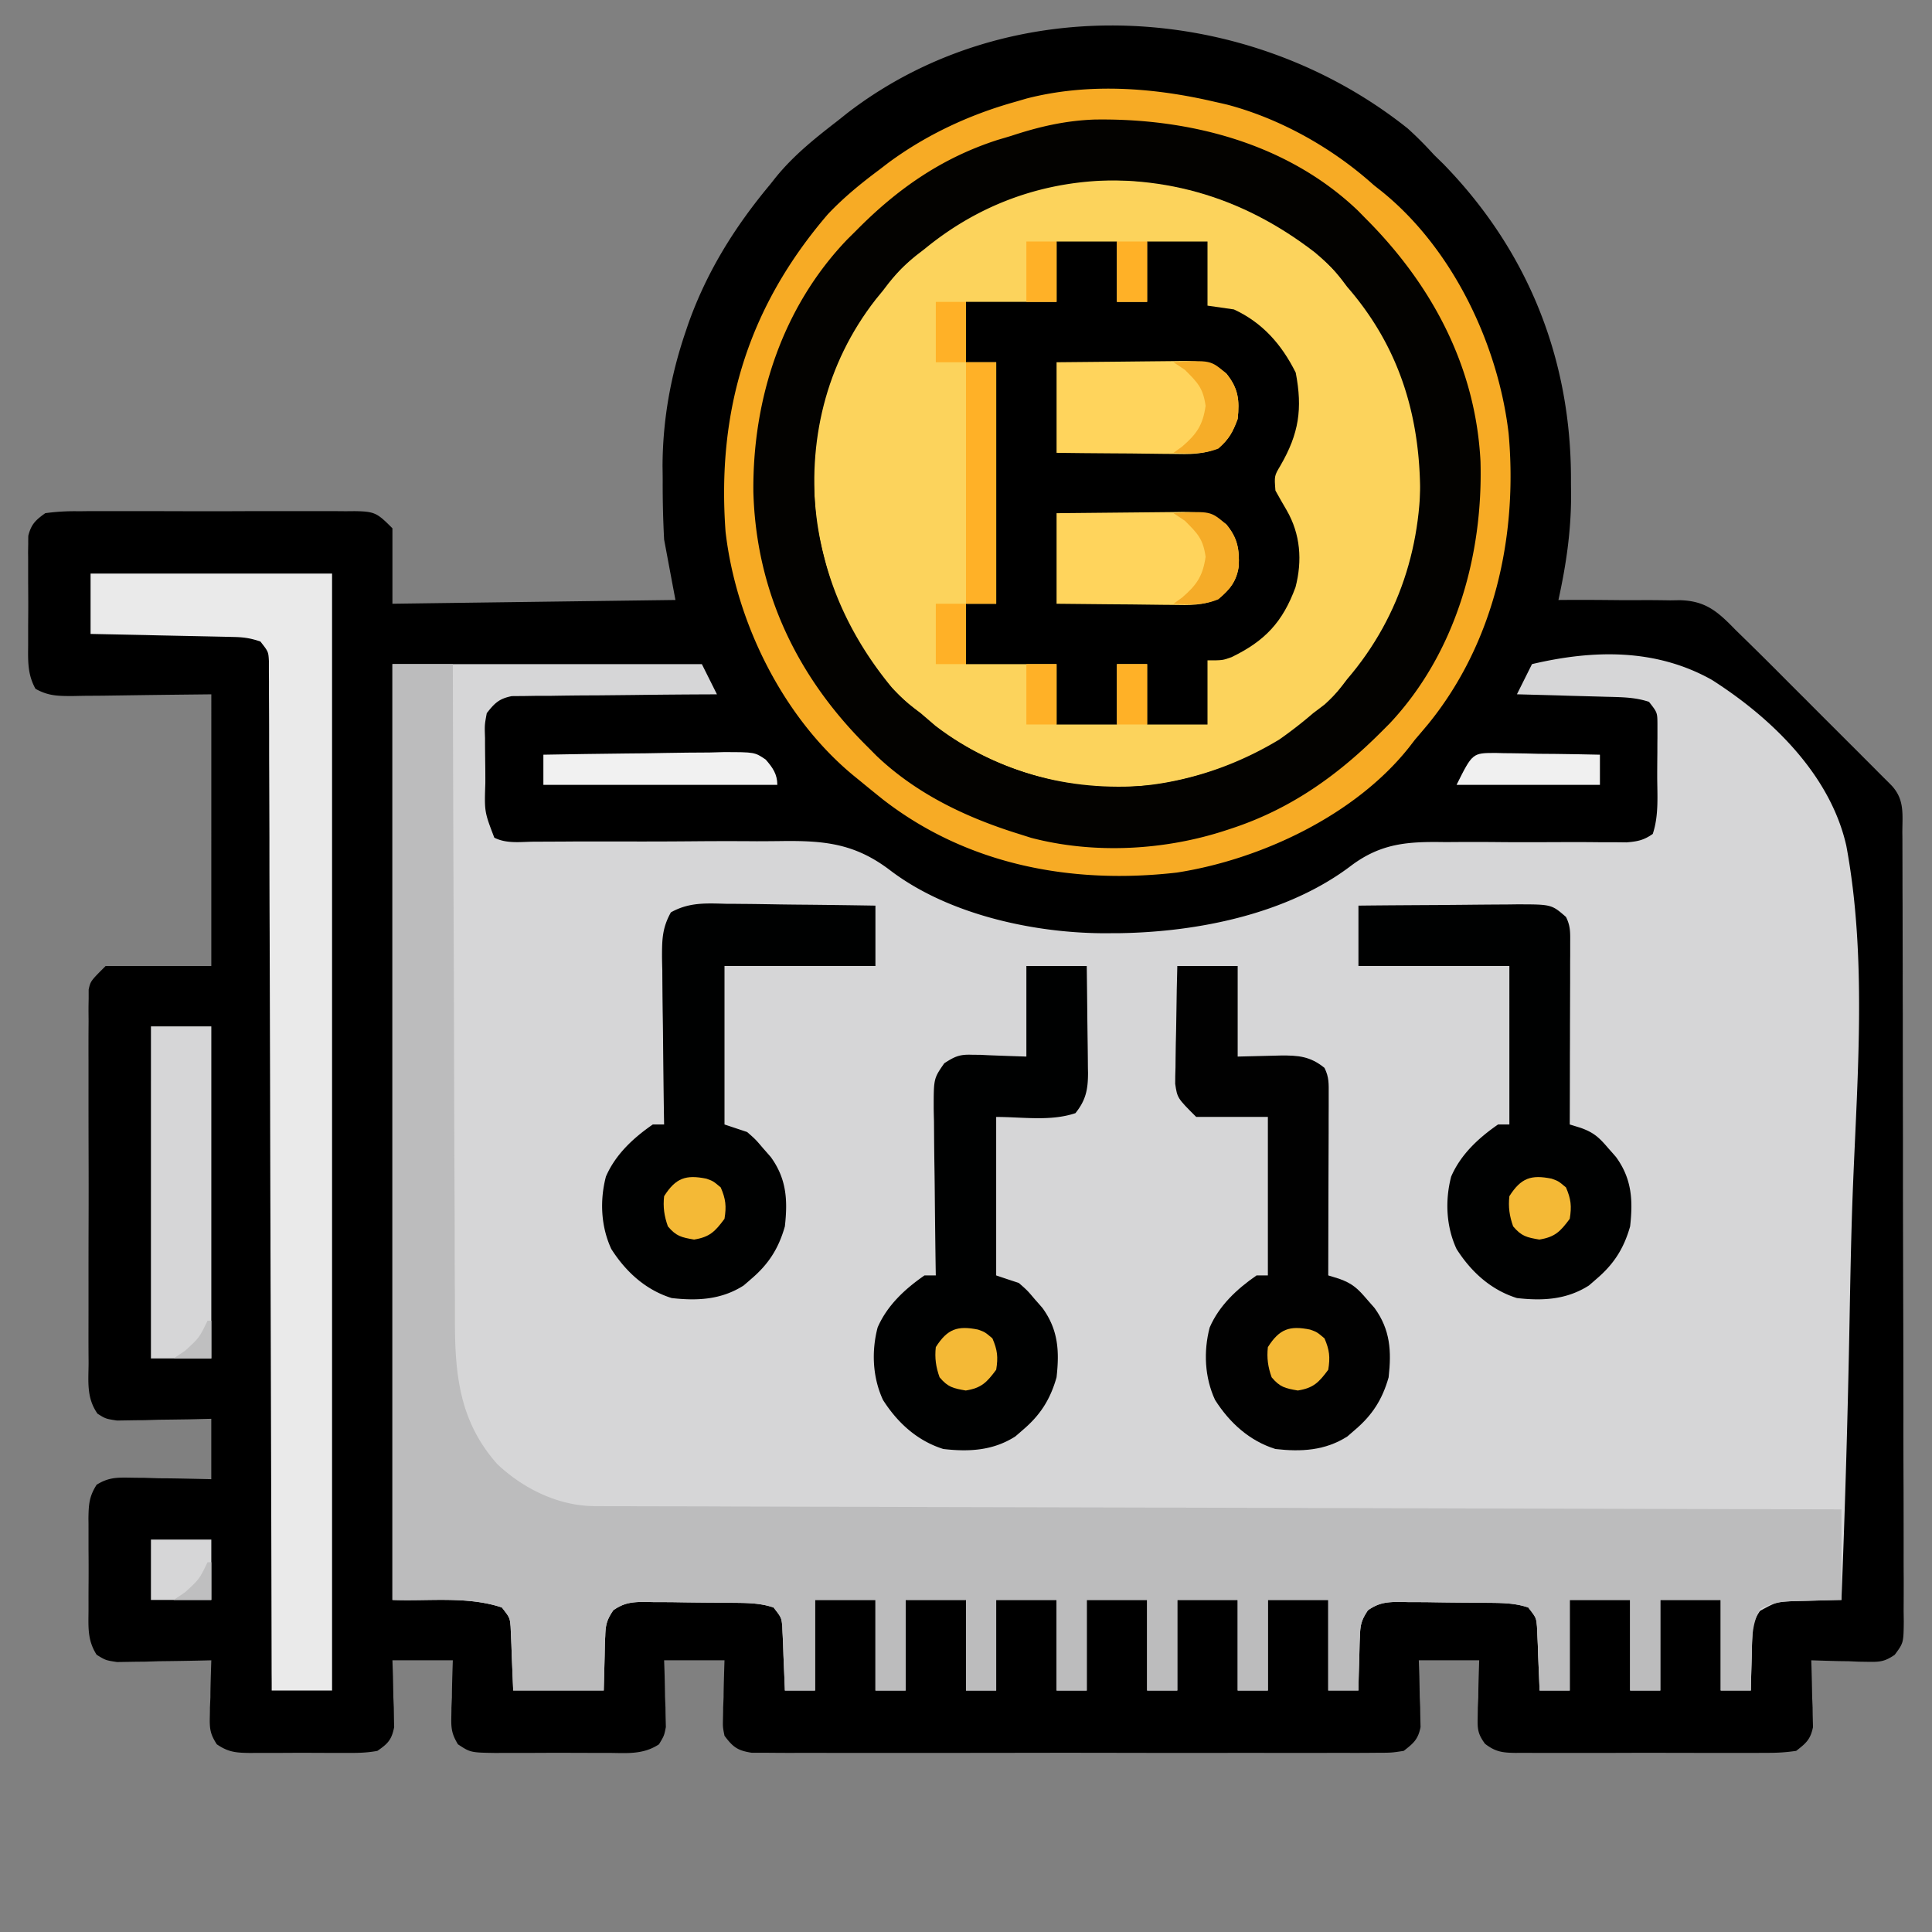
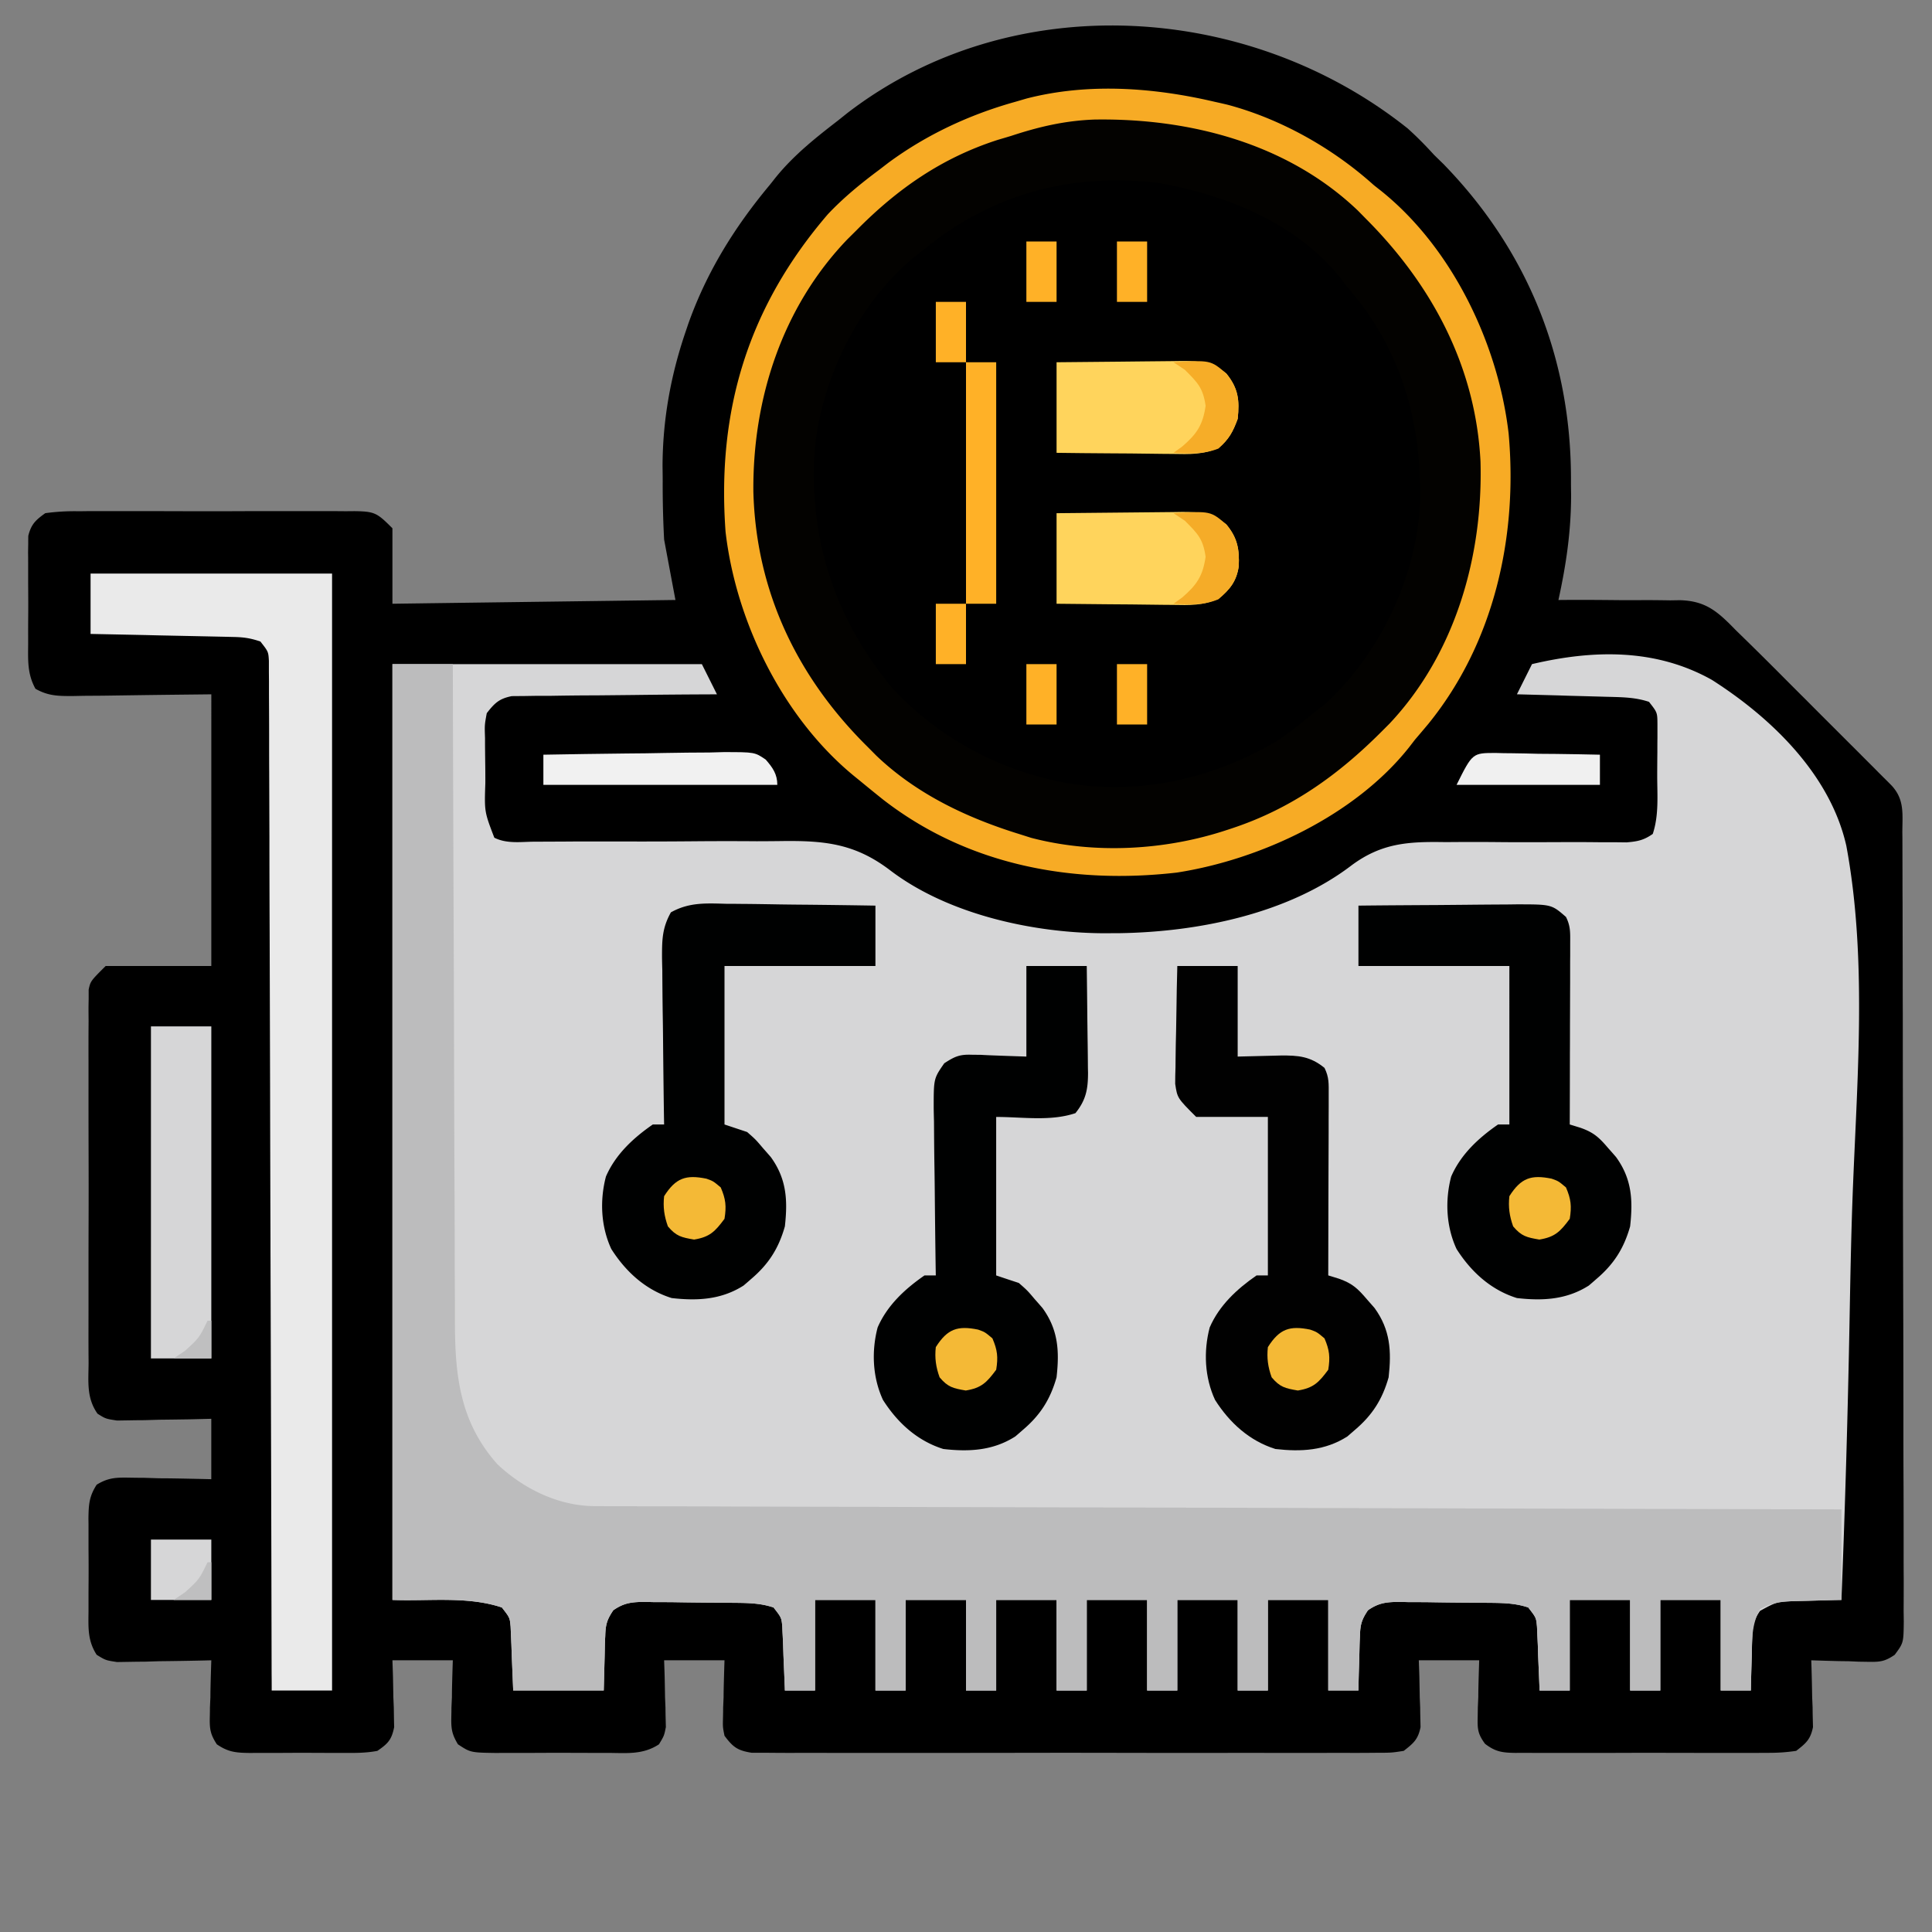
<svg xmlns="http://www.w3.org/2000/svg" width="100" height="100">
  <rect width="100%" height="100%" fill="#808080" stroke="none" />
  <path d="M72.852 6.64c.484.434.93.887 1.367 1.368.234.23.234.23.476.465 4.383 4.492 6.633 10.097 6.618 16.367q0 .379.007.77c0 1.878-.254 3.613-.656 5.445.223 0 .445-.004.676-.004.832-.004 1.66.004 2.492.012q.54.005 1.078 0c.516-.004 1.035.003 1.55.011l.481-.008c1.36.032 1.98.602 2.903 1.551l.457.446a186 186 0 0 1 2.082 2.066q.579.581 1.156 1.156.739.745 1.484 1.485.57.571 1.145 1.144.404.406.812.813c.243.246.243.246.493.496.218.215.218.215.437.437.684.735.555 1.496.555 2.45.004.18.004.355.004.538q.002.903.004 1.805-.001.645.004 1.29.003 1.758.007 3.51-.001 1.097.004 2.192.001 3.23.008 6.457v1.578c0 2.114.008 4.227.012 6.34q.012 3.254.012 6.508-.002 1.829.007 3.656.005 1.717.004 3.438-.001.628.004 1.262.001.862-.004 1.718c.004.168.004.336.008.512-.012 1.121-.012 1.121-.469 1.738-.496.34-.75.375-1.343.364l-.528-.008-.543-.024q-.274-.001-.554-.007-.68-.017-1.352-.04l.012.348q.023.78.035 1.559l.023.543q.001.257.008.527l.012.48c-.13.641-.36.836-.871 1.231-.531.078-.98.105-1.512.102-.227 0-.227 0-.457.003-.5.004-1 0-1.5 0h-1.04q-1.094 0-2.183-.003c-.933-.004-1.867 0-2.797.003-.718.004-1.433 0-2.152 0h-1.031c-.48.004-.961 0-1.442-.003q-.214.002-.43.003c-.671-.011-1.023-.058-1.562-.472-.36-.496-.394-.738-.379-1.344l.008-.527.024-.543q.001-.275.007-.555.017-.678.04-1.352h-3.126c.008.274.02.547.028.829q.012.538.02 1.078l.023.543q.001.257.008.527l.011.48c-.125.637-.363.836-.87 1.231-.63.098-.63.098-1.395.098-.211.004-.211.004-.426.004a85 85 0 0 1-1.41 0c-.34 0-.676.003-1.016.003-.914.004-1.832 0-2.75 0-.957-.003-1.918 0-2.875 0-1.61.004-3.222 0-4.832-.003q-2.793-.006-5.586 0c-1.597.003-3.199.003-4.797.003h-2.863c-.898.004-1.797 0-2.695-.003q-.494 0-.989.003-.674 0-1.347-.007h-.766c-.734-.114-.969-.29-1.41-.88-.09-.448-.09-.448-.078-.929.004-.176.008-.348.008-.527l.023-.543q.001-.275.008-.555.017-.678.039-1.352h-3.125c.008.274.02.547.027.829q.013.538.02 1.078l.023.543q.001.257.008.527l.012.48c-.09.45-.09.45-.356.891-.824.543-1.652.453-2.617.445h-.62q-.652 0-1.298-.003c-.664-.004-1.328 0-1.992.003H26.32c-.199 0-.398 0-.605.004-1.36-.02-1.36-.02-2.012-.449-.305-.508-.355-.785-.344-1.37.004-.177.008-.349.008-.528l.024-.543q.001-.275.007-.555.017-.678.04-1.352h-3.125c.007.274.019.547.027.829q.012.538.02 1.078l.023.543.008.527c.004.238.004.238.011.48-.129.653-.32.856-.87 1.231-.587.113-1.16.11-1.759.105h-.515q-.539 0-1.082-.003c-.551-.004-1.098 0-1.649.003h-1.05q-.246-.001-.5.004c-.735-.011-1.137-.027-1.754-.449-.328-.508-.375-.77-.364-1.37.004-.177.008-.349.008-.528l.024-.543q.001-.275.007-.555.017-.678.04-1.352l-.489.012q-1.1.024-2.199.035l-.77.024q-.363.001-.738.008l-.683.011c-.59-.09-.59-.09-1.055-.375-.473-.738-.43-1.394-.422-2.254v-.515q-.001-.539.004-1.082.004-.825-.004-1.649v-1.05c0-.247 0-.247-.004-.5.012-.72.031-1.137.426-1.754.613-.375 1.02-.375 1.738-.364q.363.007.738.008l.77.024q.385.001.781.007.954.017 1.906.04v-3.126c-.386.008-.769.02-1.167.028q-.76.012-1.52.02l-.77.023q-.363.001-.738.008l-.683.011c-.59-.09-.59-.09-1.012-.355-.57-.817-.469-1.629-.461-2.602 0-.21-.004-.422-.004-.64-.004-.703 0-1.407 0-2.11v-1.46q-.001-1.531.004-3.067.006-1.77 0-3.543-.005-1.705-.004-3.41v-1.45q-.004-1.013.004-2.023c0-.203-.004-.402-.004-.61 0-.183.004-.366.008-.558v-.48c.098-.438.098-.438.879-1.219h5.469V35.938c-2.793.03-2.793.03-5.586.07-.352.004-.7.004-1.051.008l-.551.011c-.75 0-1.254-.004-1.914-.375-.41-.742-.387-1.418-.379-2.254v-.515q-.001-.539.004-1.082c.004-.551 0-1.098-.004-1.649v-1.05c0-.165 0-.329-.004-.5l.008-.465q-.001-.2.004-.407c.152-.597.375-.808.879-1.168a11 11 0 0 1 1.652-.101c.25 0 .25 0 .508-.004.547-.004 1.098 0 1.648 0h1.149q1.2-.001 2.402.004 1.541.004 3.082-.004c.79-.004 1.578 0 2.367 0h1.137q.795-.004 1.59.004.233-.002.473-.004c1.05.016 1.164.09 1.96.887v3.906c4.836-.066 9.668-.129 14.649-.195-.195-1.032-.387-2.063-.586-3.125a53 53 0 0 1-.074-3.04q-.001-.373-.008-.757c.008-2.383.414-4.664 1.18-6.922l.148-.438c.957-2.699 2.399-5.015 4.223-7.203.117-.144.23-.293.351-.441.922-1.121 2.02-1.996 3.164-2.879l.504-.402c8.512-6.54 20.774-5.754 28.989.793m0 0" style="stroke:none;fill-rule:nonzero;fill:#000;fill-opacity:1" />
  <path d="M20.313 34.375h16.015l.781 1.563q-.205 0-.418.003c-1.296.004-2.597.016-3.894.032q-1.002.011-2.004.02c-.77 0-1.535.01-2.305.023h-.726l-.676.011c-.195 0-.39.004-.594.004-.656.13-.89.36-1.297.883-.113.61-.113.61-.09 1.29 0 .37 0 .37.004.753 0 .129.004.258.004.395q.01.591.008 1.183c-.05 1.48-.05 1.48.465 2.824.637.32 1.34.215 2.043.207.351 0 .707-.004 1.062-.004.188-.003.375-.003.57-.003 1-.008 2.005-.004 3.005-.004q1.908.006 3.816-.012 1.546-.012 3.086 0 .585-.001 1.172-.008c2.3-.035 3.89.102 5.75 1.524 3.035 2.304 7.515 3.265 11.246 3.246.305-.004.305-.004.617-.004 4.055-.063 8.719-.996 12.016-3.52 1.543-1.14 2.91-1.222 4.754-1.195q.434.001.867-.004c.754-.004 1.504 0 2.258.008 1.21.008 2.418 0 3.629-.004q.628.001 1.261.008h.774l.675.008c.57-.047.895-.11 1.36-.438.324-.977.23-1.996.23-3.02q.001-.597.008-1.195c0-.25 0-.5.004-.758v-.699c-.004-.613-.004-.613-.437-1.164-.68-.226-1.305-.238-2.012-.258-.207-.004-.207-.004-.418-.011l-1.317-.036q-.448-.01-.898-.027l-2.191-.059.78-1.562c3.169-.746 6.391-.82 9.306.813 3.085 1.964 6.136 4.91 6.964 8.593 1.055 5.672.586 11.7.352 17.43-.098 2.36-.14 4.719-.184 7.078a692 692 0 0 1-.421 14.523c-.11 0-.215.004-.329.004q-.738.02-1.476.043l-.52.012c-1.015.031-1.015.031-1.89.508-.32.473-.383.734-.395 1.297-.008.168-.016.332-.02.5l-.011.52-.016.523q-.02.64-.031 1.281h-1.562v-4.687h-3.126V87.5h-1.562v-4.687H81.25V87.5h-1.562l-.012-.332q-.03-.744-.063-1.488l-.015-.52-.024-.504c-.008-.152-.011-.304-.02-.46-.042-.466-.042-.466-.452-.993-.735-.246-1.43-.234-2.196-.242-.238-.004-.238-.004-.48-.004-.332-.004-.664-.004-1-.008-.508-.004-1.02-.011-1.528-.02q-.486-.004-.972-.003l-.461-.012c-.684.004-1.098.04-1.66.434-.328.488-.399.746-.414 1.328-.008.168-.016.332-.02.5l-.012.52-.015.523q-.022.64-.031 1.281H68.75v-4.687h-3.125V87.5h-1.562v-4.687h-3.126V87.5h-1.562v-4.687H56.25V87.5h-1.562v-4.687h-3.126V87.5H50v-4.687h-3.125V87.5h-1.562v-4.687h-3.126V87.5h-1.562c-.004-.164-.004-.164-.012-.332q-.029-.744-.062-1.488c-.004-.172-.012-.344-.016-.52l-.023-.504c-.012-.226-.012-.226-.02-.46-.043-.466-.043-.466-.453-.993-.734-.246-1.43-.234-2.195-.242-.239-.004-.239-.004-.48-.004-.333-.004-.665-.004-1-.008q-.765-.006-1.528-.02-.486-.004-.973-.003l-.46-.012c-.684.004-1.098.04-1.66.434-.329.488-.4.746-.415 1.328-.012.222-.012.222-.02.453l-.011.566-.047 1.805h-4.687c-.075-1.82-.075-1.82-.094-2.39-.008-.15-.012-.297-.02-.454q-.01-.227-.02-.46c-.042-.466-.042-.466-.452-.993-1.797-.598-3.774-.316-5.664-.39zm0 0" style="stroke:none;fill-rule:nonzero;fill:#d6d6d7;fill-opacity:1" />
-   <path d="M68.05 13.059c2.997 2.496 5.06 6.386 5.434 10.27.297 4.366-.89 8.484-3.757 11.827l-.266.348c-2.273 2.918-6.11 4.566-9.695 5.121-4.098.418-8.043-.531-11.34-3.05q-.388-.329-.77-.66l-.347-.263c-2.946-2.293-4.43-6.011-5.04-9.59-.488-4.187.45-8.222 3.063-11.57.125-.148.246-.3.371-.453q.145-.187.29-.379c2.183-2.742 5.75-4.601 9.171-5.21 4.824-.524 9.043.648 12.887 3.609m0 0" style="stroke:none;fill-rule:nonzero;fill:#fcd35c;fill-opacity:1" />
  <path d="M20.313 34.375h3.125a7232.929 7232.929 0 0 0 .047 14.414q.012 3.345.019 6.691.007 2.919.02 5.836c.007 1.032.011 2.059.011 3.09q0 1.453.012 2.91v1.063c0 2.808.25 5.215 2.191 7.402 1.352 1.281 3.18 2.172 5.047 2.176.344 0 .344 0 .695.004h.77q.406-.001.813.004c.746 0 1.496.004 2.242.004q1.207.001 2.414.008l4.183.011q3.025.005 6.051.016l9.817.023 9.539.024c.293.004.293.004.59.004q1.477.001 2.949.007c8.156.024 16.308.043 24.465.063v4.688c-1.805.046-1.805.046-2.372.058-.71.027-1.214.067-1.84.418-.433.773-.413 1.531-.43 2.406l-.015.524q-.02.64-.031 1.281h-1.562v-4.687h-3.126V87.5h-1.562v-4.687H81.25V87.5h-1.562l-.012-.332q-.03-.744-.063-1.488l-.015-.52-.024-.504c-.008-.152-.011-.304-.02-.46-.042-.466-.042-.466-.452-.993-.735-.246-1.43-.234-2.196-.242-.238-.004-.238-.004-.48-.004-.332-.004-.664-.004-1-.008-.508-.004-1.02-.011-1.528-.02q-.486-.004-.972-.003l-.461-.012c-.684.004-1.098.04-1.66.434-.328.488-.399.746-.414 1.328-.008.168-.016.332-.02.5l-.012.52-.015.523q-.022.64-.031 1.281H68.75v-4.687h-3.125V87.5h-1.562v-4.687h-3.126V87.5h-1.562v-4.687H56.25V87.5h-1.562v-4.687h-3.126V87.5H50v-4.687h-3.125V87.5h-1.562v-4.687h-3.126V87.5h-1.562c-.004-.164-.004-.164-.012-.332q-.029-.744-.062-1.488c-.004-.172-.012-.344-.016-.52l-.023-.504c-.012-.226-.012-.226-.02-.46-.043-.466-.043-.466-.453-.993-.734-.246-1.43-.234-2.195-.242-.239-.004-.239-.004-.48-.004-.333-.004-.665-.004-1-.008q-.765-.006-1.528-.02-.486-.004-.973-.003l-.46-.012c-.684.004-1.098.04-1.66.434-.329.488-.4.746-.415 1.328-.012.222-.012.222-.02.453l-.011.566-.047 1.805h-4.687c-.075-1.82-.075-1.82-.094-2.39-.008-.15-.012-.297-.02-.454q-.01-.227-.02-.46c-.042-.466-.042-.466-.452-.993-1.797-.598-3.774-.316-5.664-.39zm0 0" style="stroke:none;fill-rule:nonzero;fill:#bcbcbd;fill-opacity:1" />
  <path d="M63.281 7.031c.219.074.438.145.664.223 2.477.89 4.61 2.117 6.563 3.879q.228.204.46.414c2.66 2.508 4.384 5.812 5.204 9.351l.105.446c1.008 4.582.016 9.75-2.496 13.703-.89 1.332-1.949 2.496-3.078 3.625l-.426.43c-3.672 3.503-8.683 4.793-13.625 4.707-4.882-.184-9.097-2.551-12.511-5.918l-.434-.426c-3.316-3.485-4.754-8.371-4.715-13.098.133-4.976 2.227-9.375 5.735-12.844l.468-.472c2.14-2.055 4.727-3.34 7.54-4.215l.64-.203c3.21-.84 6.777-.66 9.906.398m-15.43 5.86c-.148.117-.3.23-.453.351-2.898 2.367-4.77 6.117-5.21 9.805-.376 4.703.968 8.902 3.98 12.547 2.059 2.242 4.797 3.87 7.738 4.64.13.036.258.067.39.102 4.075 1 8.364.09 11.915-2.055a22 22 0 0 0 1.758-1.367c.297-.223.297-.223.597-.453 2.856-2.61 4.758-6.586 4.938-10.469.074-4.21-.969-7.922-3.777-11.148l-.262-.348c-2.293-2.945-6.012-4.43-9.59-5.039-4.434-.516-8.566.59-12.023 3.434m0 0" style="stroke:none;fill-rule:nonzero;fill:#030200;fill-opacity:1" />
  <path d="M54.688 12.5h3.124v3.125h1.563V12.5H62.5v3.32c.453.063.902.13 1.367.196 1.488.687 2.477 1.824 3.2 3.273.359 1.871.167 3.156-.794 4.813-.316.53-.316.53-.257 1.289.191.343.382.683.582 1.02.715 1.241.816 2.609.457 3.984-.664 1.808-1.586 2.785-3.313 3.62-.46.165-.46.165-1.242.165v3.32h-3.125v-3.125h-1.562V37.5h-3.126v-3.125H50V31.25h1.563v-12.5H50v-3.125h4.688zm0 0" style="stroke:none;fill-rule:nonzero;fill:#000;fill-opacity:1" />
  <path d="M4.688 29.688h12.5V87.5h-3.125c0-.277 0-.55-.004-.836-.012-6.555-.032-13.11-.051-19.66-.004-.809-.004-1.613-.008-2.418v-.488q-.013-3.901-.02-7.801l-.023-8.004q-.012-2.469-.012-4.938l-.011-3.386c-.004-.653-.004-1.301-.004-1.953 0-.707-.004-1.41-.008-2.118v-.628c0-.188-.004-.375-.004-.57v-.493c-.027-.477-.027-.477-.441-1.004-.528-.176-.86-.223-1.407-.234l-.496-.012-1.086-.023-1.734-.036a119 119 0 0 1-1.18-.027l-2.886-.059zm0 0" style="stroke:none;fill-rule:nonzero;fill:#eaeaea;fill-opacity:1" />
  <path d="M62.89 5.273c.317.07.317.07.637.145 2.766.734 5.45 2.25 7.567 4.152.191.153.191.153.386.305 3.692 2.96 6.063 7.922 6.606 12.559.48 5.32-.742 10.832-4.156 15.035q-.341.409-.688.812l-.308.399c-2.782 3.511-7.664 5.808-12.02 6.484-5.41.621-10.82-.375-15.21-3.781a96 96 0 0 1-1.173-.953l-.308-.25c-3.684-3.012-6.125-7.965-6.668-12.653-.461-6.293 1.172-11.64 5.297-16.441.816-.863 1.707-1.59 2.656-2.297l.472-.363c1.977-1.457 4.2-2.492 6.56-3.153l.6-.175c3.192-.82 6.575-.57 9.75.175M52.345 7.031c-.23.07-.457.137-.696.207-2.894.93-5.195 2.532-7.312 4.676l-.473.469c-3.37 3.508-4.91 8.254-4.87 13.055.136 5.187 2.28 9.636 5.929 13.234l.437.441c2.07 1.977 4.668 3.211 7.375 4.051l.641.203c3.262.852 6.914.653 10.102-.398q.187-.06.378-.125c3-1.008 5.407-2.73 7.63-4.953l.437-.438c3.41-3.625 4.844-8.68 4.707-13.57-.25-4.906-2.508-9.13-5.926-12.555q-.211-.216-.43-.437c-3.656-3.485-8.726-4.782-13.632-4.703-1.52.058-2.852.367-4.297.843m0 0" style="stroke:none;fill-rule:nonzero;fill:#f7ab25;fill-opacity:1" />
  <path d="M60.938 50h3.124v4.688c1.114-.024 1.114-.024 2.227-.055.914-.008 1.527.039 2.266.64.246.493.218.832.218 1.387v.625c-.003.227-.003.45-.003.68v.695c-.004.735-.004 1.469-.008 2.203 0 .496 0 .996-.004 1.492q-.001 1.832-.008 3.66c.184.055.367.114.559.172.695.247.968.508 1.441 1.063q.198.221.395.45c.82 1.128.882 2.234.73 3.59-.324 1.144-.844 1.96-1.758 2.733q-.186.165-.379.329c-1.152.734-2.39.8-3.722.648-1.348-.422-2.371-1.355-3.125-2.54-.54-1.163-.602-2.515-.278-3.75.492-1.14 1.414-1.995 2.426-2.694h.586v-8.204h-3.71c-.977-.976-.977-.976-1.087-1.714q-.001-.428.016-.852c0-.152 0-.3.004-.457q.007-.714.027-1.434.011-.486.016-.972c.007-.797.027-1.59.047-2.383m0 0" style="stroke:none;fill-rule:nonzero;fill:#010101;fill-opacity:1" />
  <path d="M53.125 50h3.125c.012.93.023 1.855.031 2.785l.012.945q.011.68.016 1.364.001.21.007.422c0 .863-.105 1.422-.652 2.101-1.297.434-2.734.196-4.102.196v8.203c.579.195.579.195 1.172.39.442.387.442.387.828.844.133.148.262.297.395.45.82 1.128.883 2.234.73 3.59-.324 1.144-.843 1.96-1.757 2.733q-.186.165-.38.329c-1.152.734-2.39.8-3.722.648-1.348-.422-2.371-1.355-3.125-2.54-.539-1.163-.601-2.515-.277-3.75.492-1.14 1.414-1.995 2.426-2.694h.586c-.004-.13-.004-.254-.008-.387a680 680 0 0 1-.047-3.98q-.007-.745-.02-1.489c-.011-.71-.015-1.426-.02-2.137a37 37 0 0 1-.015-.671c0-1.528 0-1.528.547-2.317.555-.36.797-.465 1.445-.441.149 0 .297.004.45.004.187.011.37.02.562.027.59.023 1.184.043 1.793.063zM37.625 46.781c.332 0 .332 0 .668.004.7.004 1.398.016 2.102.028q.71.01 1.425.015 1.746.018 3.492.047V50H37.5v8.203l1.172.39c.441.387.441.387.828.844.133.149.262.297.395.45.82 1.129.882 2.234.73 3.59-.324 1.144-.844 1.96-1.758 2.734q-.187.165-.379.328c-1.152.734-2.39.8-3.722.648-1.348-.421-2.371-1.355-3.125-2.539-.54-1.164-.602-2.515-.278-3.75.492-1.14 1.414-1.996 2.426-2.695h.586c-.004-.129-.004-.254-.008-.387a680 680 0 0 1-.047-3.98q-.006-.744-.02-1.488-.014-1.069-.019-2.137a37 37 0 0 1-.015-.672c0-.91.011-1.512.46-2.316.954-.532 1.829-.47 2.899-.442M70.313 46.875c1.37-.016 2.746-.023 4.117-.031l1.402-.012q1.008-.011 2.016-.016c.207 0 .414-.004.632-.007 1.825 0 1.825 0 2.575.652.246.492.218.832.218 1.387v.625c-.003.226-.003.449-.003.68v.695c-.004.734-.004 1.468-.008 2.203 0 .496 0 .996-.004 1.492q-.001 1.83-.008 3.66c.184.055.367.113.559.172.695.246.968.508 1.441 1.063q.198.22.395.449c.82 1.129.882 2.234.73 3.59-.324 1.144-.844 1.96-1.758 2.734q-.186.165-.379.328c-1.152.734-2.39.8-3.722.648-1.348-.421-2.371-1.355-3.125-2.539-.54-1.164-.602-2.515-.278-3.75.492-1.14 1.414-1.996 2.426-2.695h.586V50h-7.812zm0 0" style="stroke:none;fill-rule:nonzero;fill:#000101;fill-opacity:1" />
  <path d="M7.813 53.125h3.125v17.188H7.812zm0 0" style="stroke:none;fill-rule:nonzero;fill:#d6d6d7;fill-opacity:1" />
  <path d="M54.688 26.563q1.639-.019 3.285-.032l1.117-.011q.803-.011 1.605-.016l.504-.008c.922 0 1.524.055 2.278.652.578.696.68 1.286.64 2.165-.113.761-.445 1.195-1.039 1.667-.805.375-1.504.344-2.383.329q-.256-.005-.52-.004c-.546-.004-1.097-.012-1.644-.02q-.556-.001-1.113-.008-1.365-.008-2.73-.027zM54.688 18.75q1.639-.019 3.285-.031l1.117-.012q.803-.011 1.605-.016l.504-.007c.922 0 1.528.054 2.278.652.62.77.687 1.371.586 2.344-.243.656-.438 1.05-.985 1.496-.805.363-1.508.336-2.383.32q-.256-.005-.52-.004c-.546-.004-1.097-.012-1.644-.02q-.556 0-1.113-.007c-.91-.004-1.82-.016-2.73-.027zm0 0" style="stroke:none;fill-rule:nonzero;fill:#ffd45c;fill-opacity:1" />
  <path d="M50 18.75h1.563v12.5H50zm0 0" style="stroke:none;fill-rule:nonzero;fill:#ffb127;fill-opacity:1" />
  <path d="M28.125 39.063q2.153-.04 4.305-.063.998-.005 1.996-.027c.77-.016 1.535-.02 2.3-.024.239-.008.477-.011.723-.02 1.614 0 1.614 0 2.184.387.36.414.601.75.601 1.309H28.125zm0 0" style="stroke:none;fill-rule:nonzero;fill:#f1f1f1;fill-opacity:1" />
  <path d="M77.418 38.973c.207.007.207.007.418.011q.208.005.43.004c.453.004.906.016 1.359.028q.463.004.926.007c.754.008 1.508.024 2.261.04v1.562h-7.421c.824-1.652.824-1.652 2.027-1.652m0 0" style="stroke:none;fill-rule:nonzero;fill:#f0f0f0;fill-opacity:1" />
  <path d="M7.813 79.688h3.125v3.124H7.812zm0 0" style="stroke:none;fill-rule:nonzero;fill:#d6d6d7;fill-opacity:1" />
  <path d="M67.813 68.82c.351.125.351.125.742.453.261.606.3.973.195 1.625-.488.657-.758.942-1.574 1.075-.656-.114-.926-.172-1.356-.684-.191-.535-.257-1-.195-1.562.602-.95 1.133-1.122 2.188-.907M50.625 68.82c.352.125.352.125.742.453.262.606.301.973.196 1.625-.489.657-.758.942-1.575 1.075-.656-.114-.925-.172-1.355-.684-.192-.535-.258-1-.196-1.562.602-.95 1.133-1.122 2.188-.907M80.313 61.008c.351.125.351.125.742.453.261.605.3.973.195 1.625-.488.656-.758.941-1.574 1.074-.656-.113-.926-.172-1.356-.683-.191-.536-.257-1-.195-1.563.602-.95 1.133-1.121 2.188-.906M36.563 61.008c.351.125.351.125.742.453.261.605.3.973.195 1.625-.488.656-.758.941-1.574 1.074-.656-.113-.926-.172-1.356-.683-.191-.536-.258-1-.195-1.563.602-.95 1.133-1.121 2.188-.906m0 0" style="stroke:none;fill-rule:nonzero;fill:#f4b936;fill-opacity:1" />
  <path d="M60.742 26.563c1.914-.114 1.914-.114 2.735.585.578.696.68 1.286.64 2.165-.113.777-.469 1.207-1.055 1.707-.78.32-1.488.28-2.32.23.149-.11.297-.219.453-.328.754-.652 1.063-1.11 1.207-2.102-.129-.93-.418-1.21-1.074-1.867zm0 0" style="stroke:none;fill-rule:nonzero;fill:#f5ac28;fill-opacity:1" />
  <path d="M60.742 18.75c1.914-.113 1.914-.113 2.735.586.62.77.687 1.371.586 2.344-.247.672-.465 1.066-1 1.539-.782.304-1.493.265-2.32.218.148-.109.296-.218.452-.328.754-.652 1.063-1.109 1.207-2.101-.129-.93-.418-1.211-1.074-1.867zm0 0" style="stroke:none;fill-rule:nonzero;fill:#f6ad28;fill-opacity:1" />
  <path d="M57.813 34.375h1.562V37.5h-1.562zM53.125 34.375h1.563V37.5h-1.563zM48.438 31.25H50v3.125h-1.562zM48.438 15.625H50v3.125h-1.562zM57.813 12.5h1.562v3.125h-1.562zM53.125 12.5h1.563v3.125h-1.563zm0 0" style="stroke:none;fill-rule:nonzero;fill:#ffb127;fill-opacity:1" />
  <path d="M10.742 80.86h.195v1.953H8.985l.586-.391c.742-.676.742-.676 1.172-1.563M10.742 68.36h.195v1.953H8.985l.586-.391c.742-.676.742-.676 1.172-1.563m0 0" style="stroke:none;fill-rule:nonzero;fill:#bfbfc0;fill-opacity:1" />
</svg>